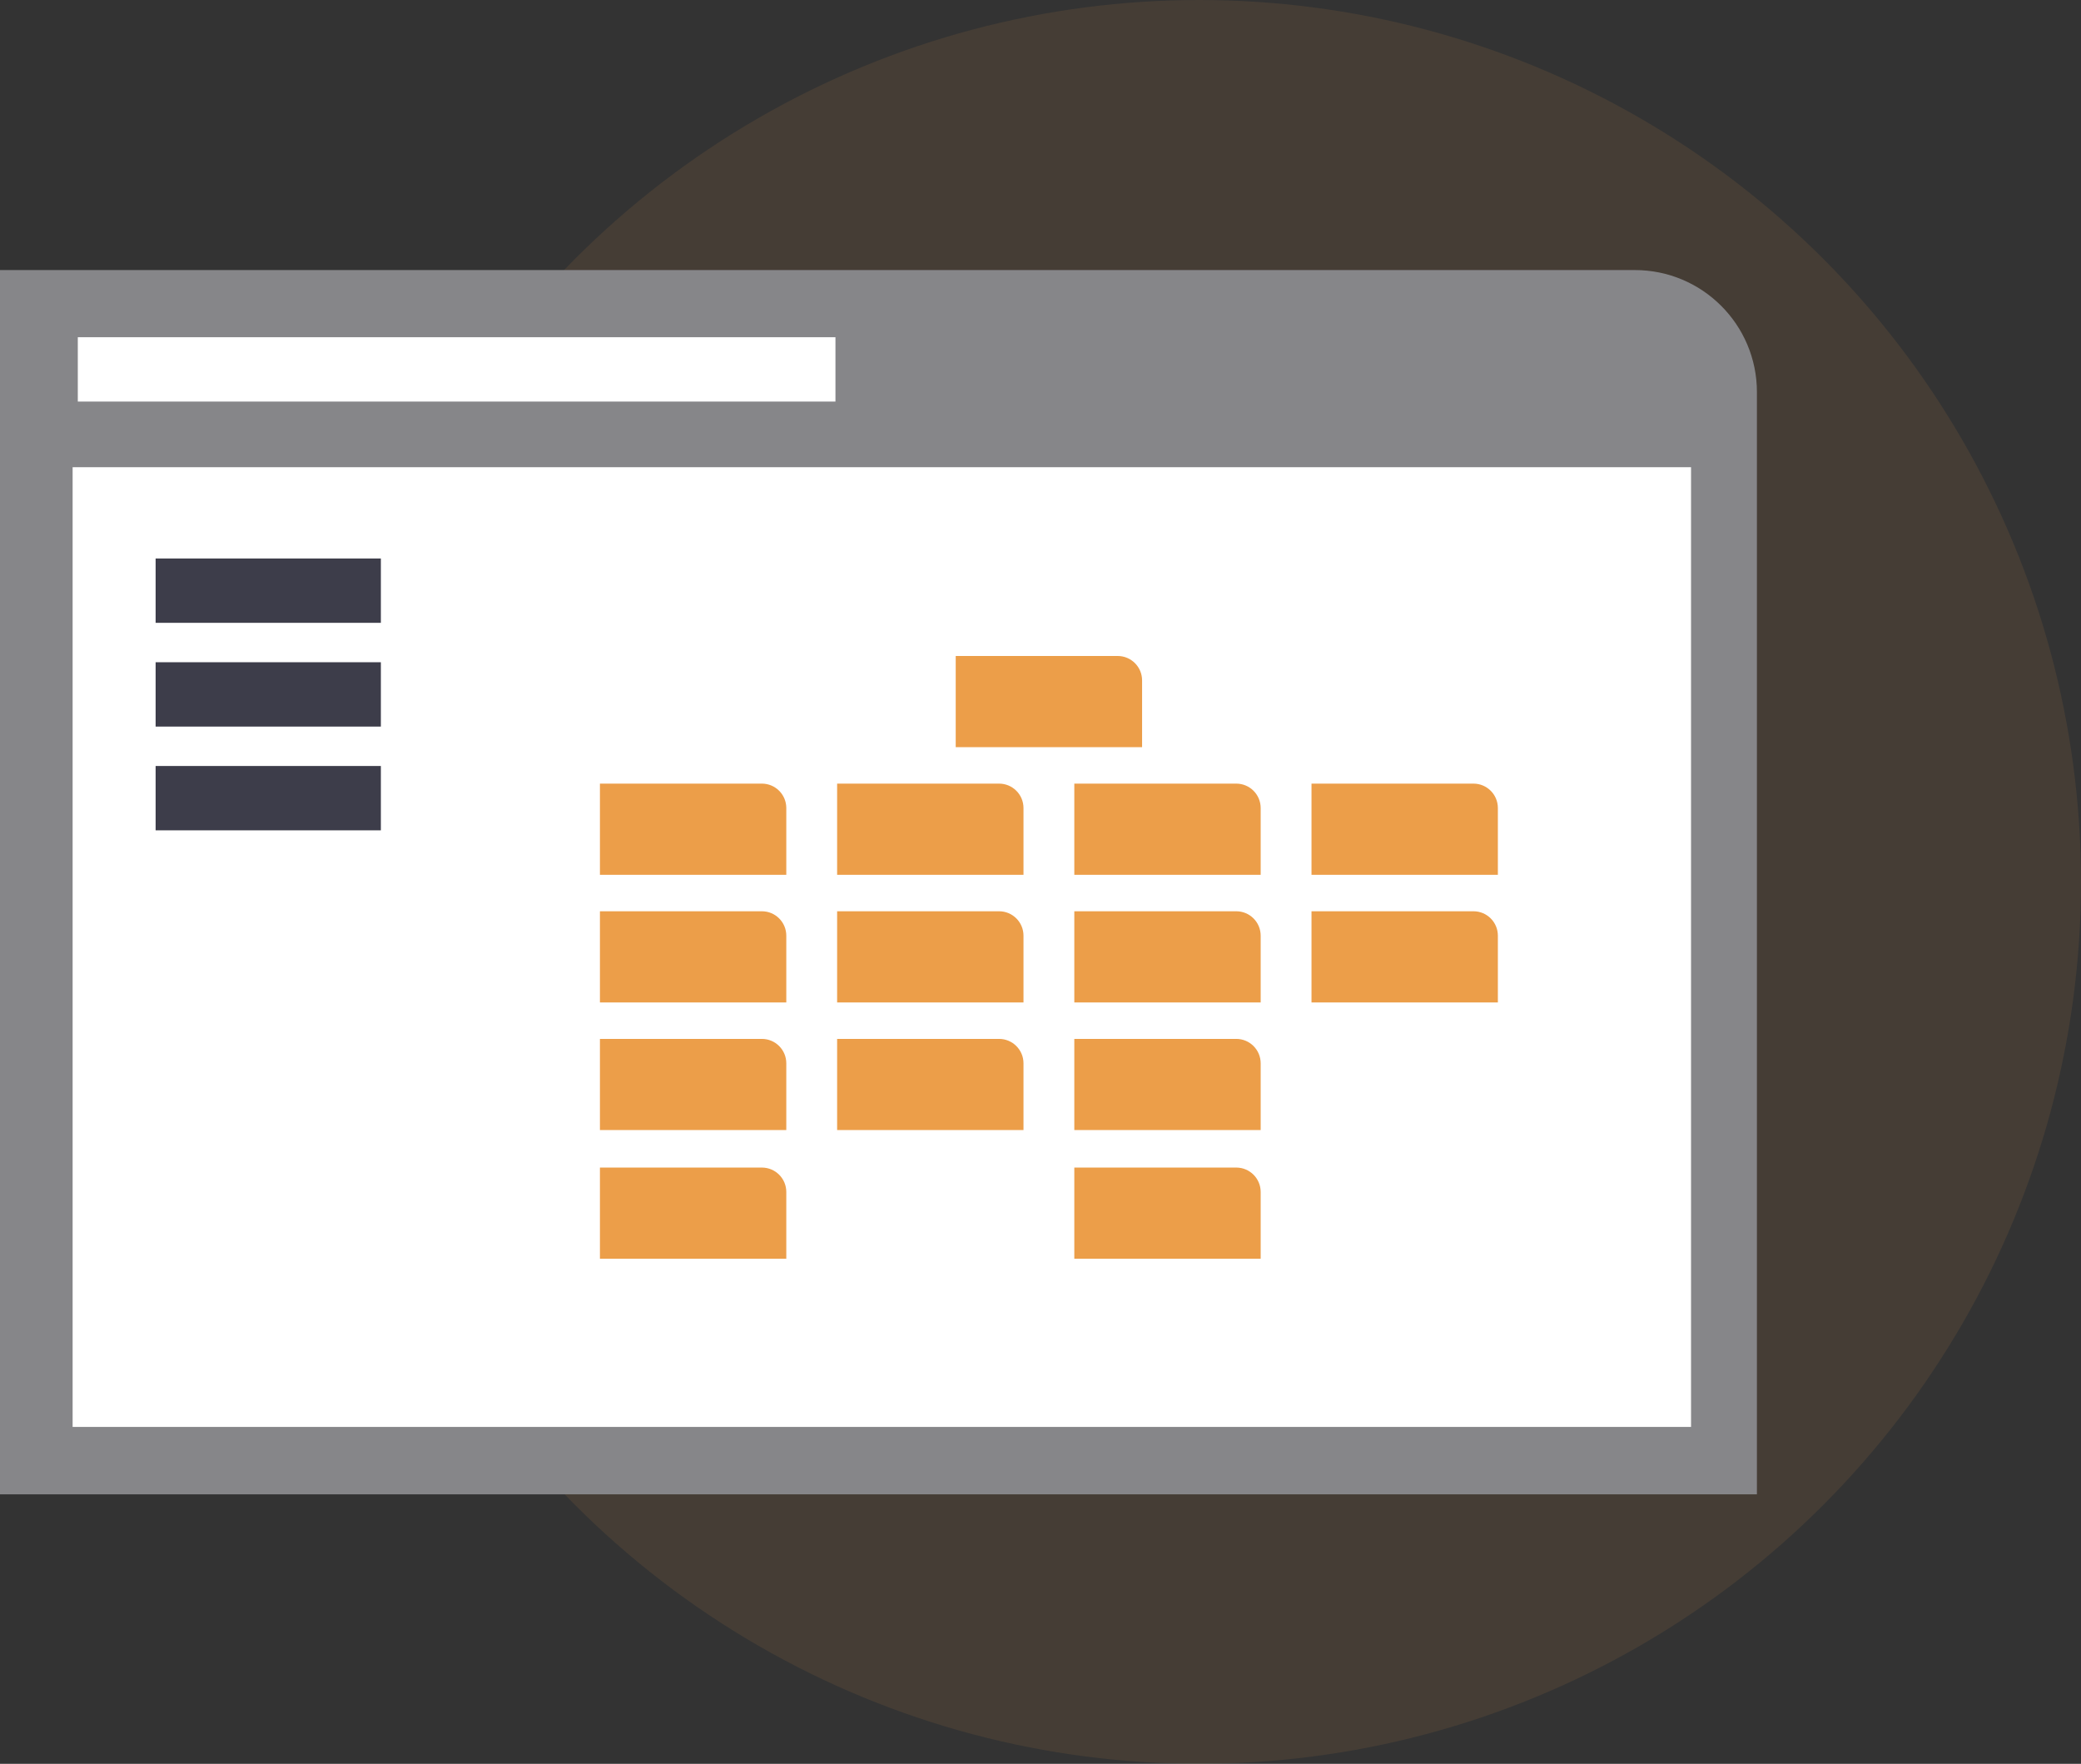
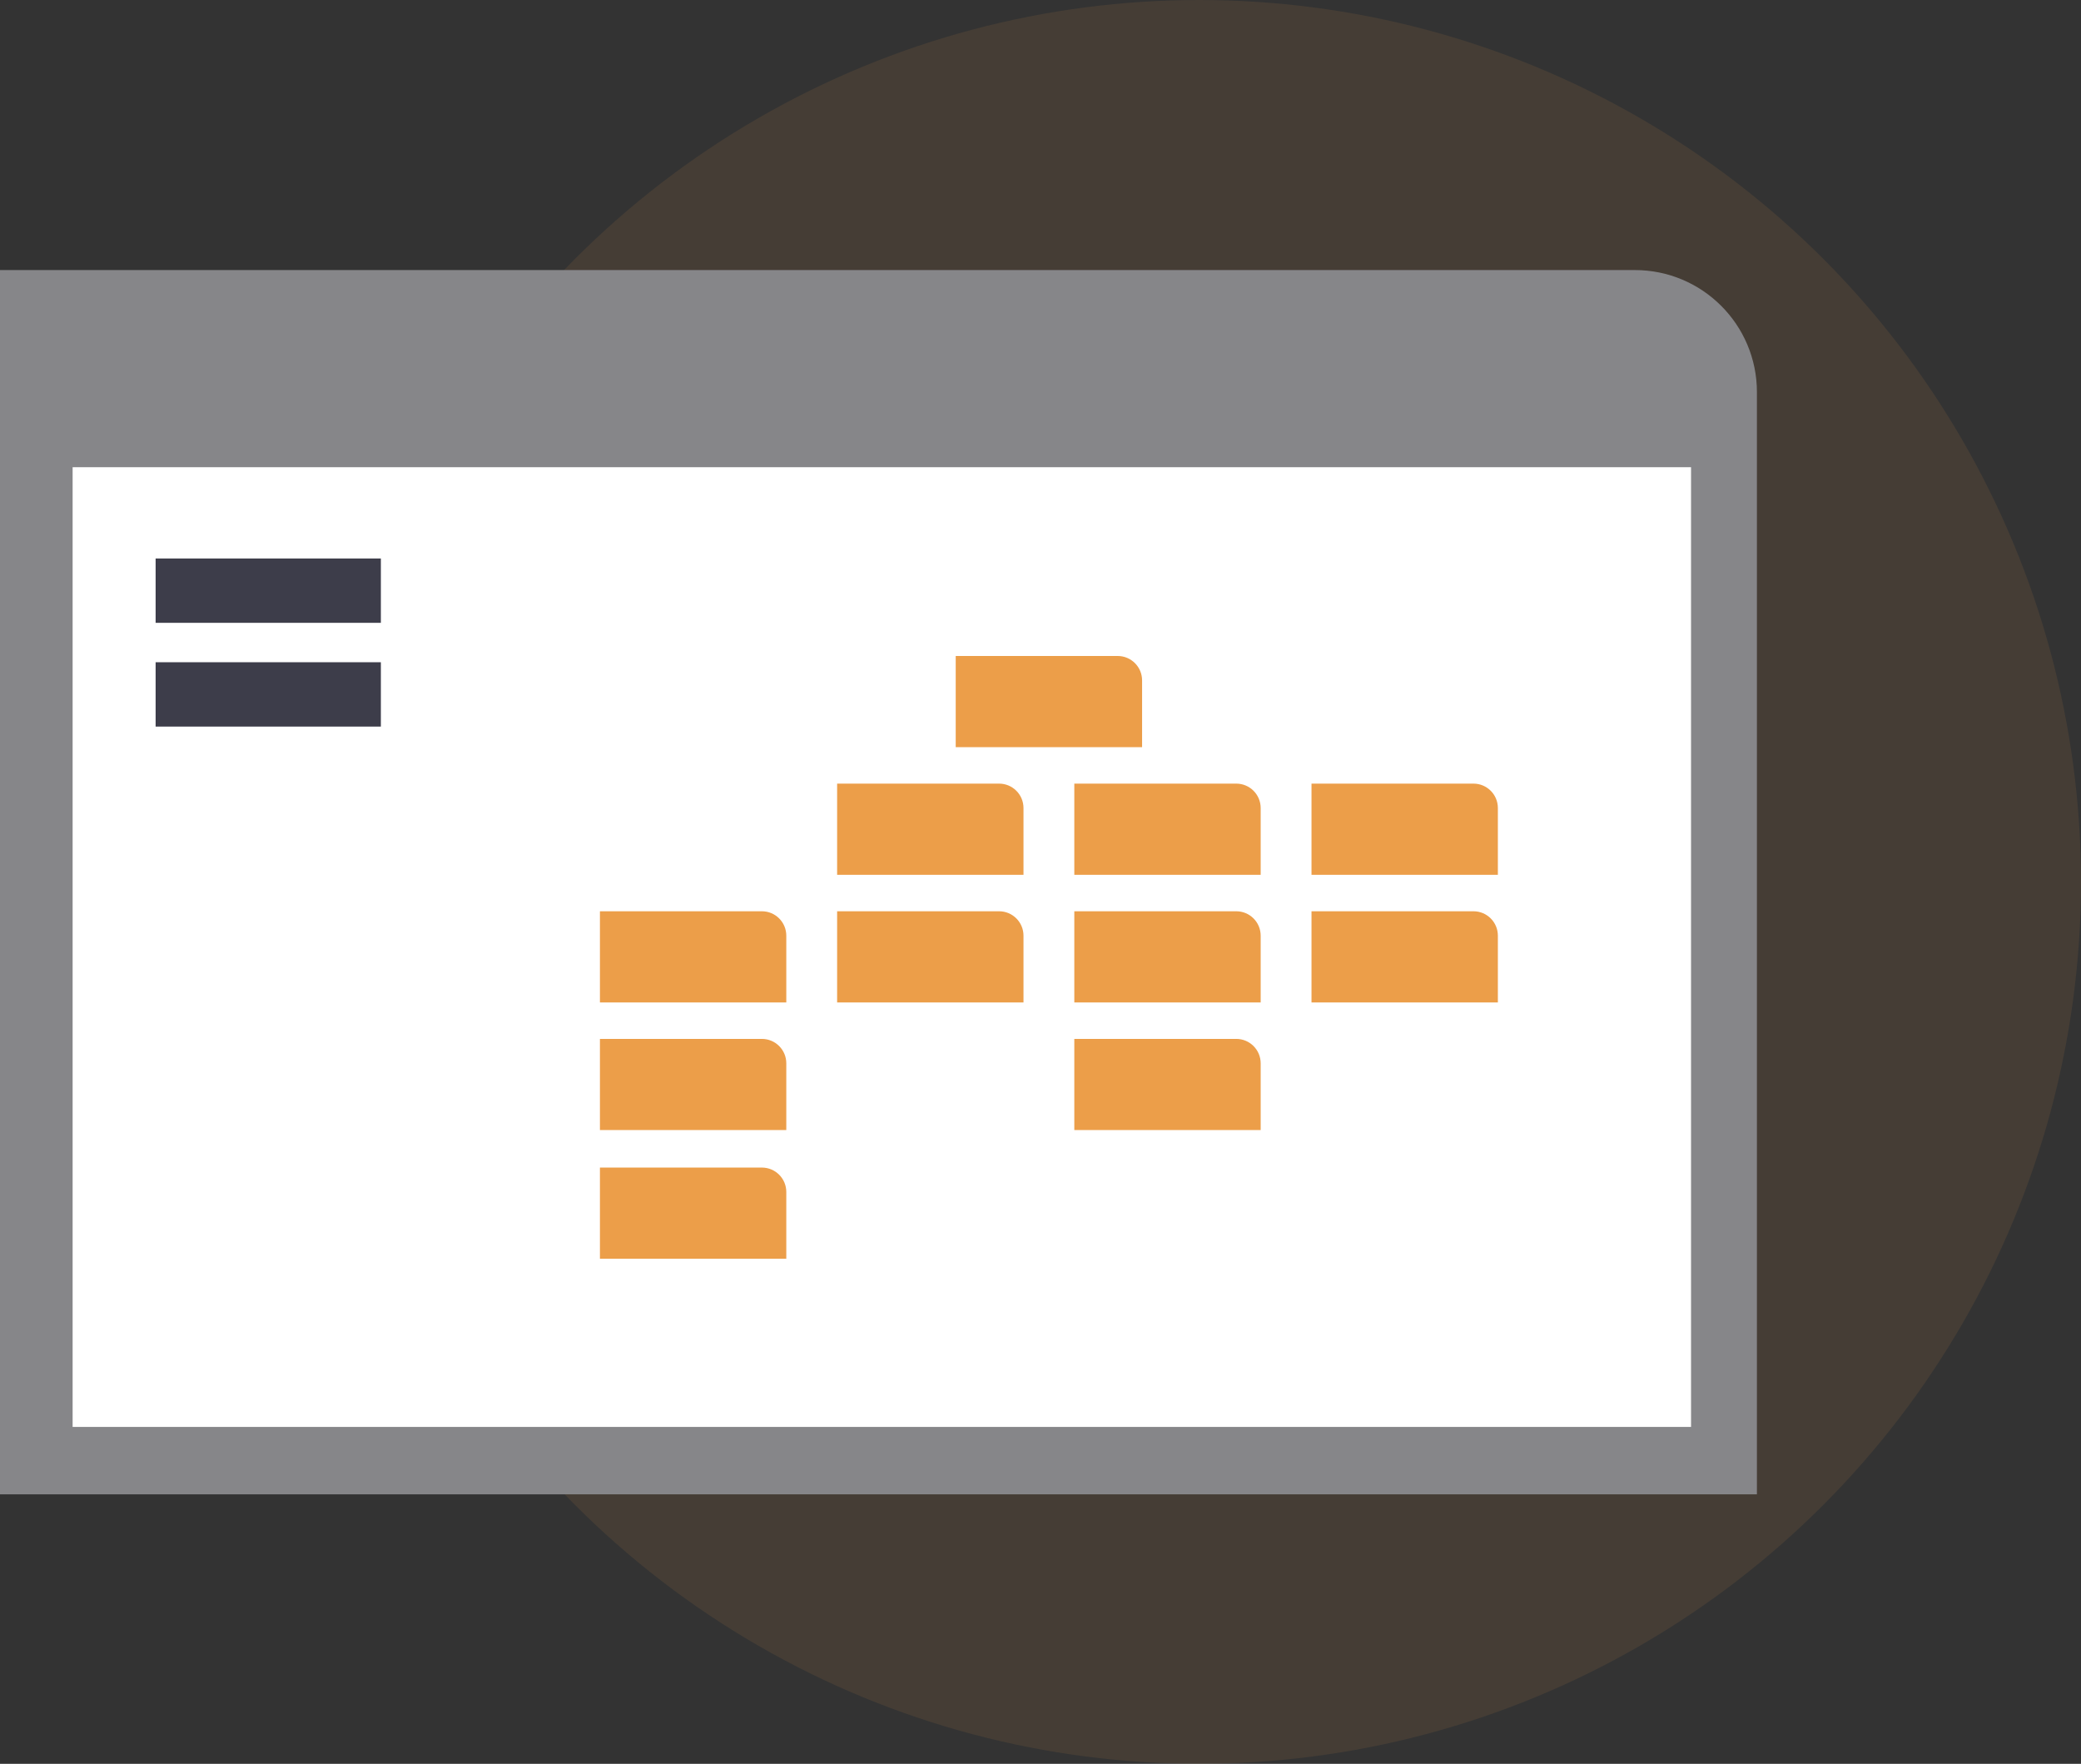
<svg xmlns="http://www.w3.org/2000/svg" width="341" height="289" viewBox="0 0 341 289" fill="none">
  <rect x="0" y="0" width="341" height="289" fill="#333333" stroke="none" />
  <circle opacity="0.1" cx="196.5" cy="144.5" r="144.5" fill="#EC9E49" />
  <path d="M0 44.25H267.895C278.94 44.25 287.895 53.204 287.895 64.25V244.85H0V44.25Z" fill="#868689" />
  <path d="M11.9 76.551H277.1V233.801H11.9V76.551Z" fill="white" />
  <path d="M156.607 107.482H183.146C185.355 107.482 187.146 109.273 187.146 111.482V122.421H156.607V107.482Z" fill="#EC9E49" />
  <path d="M137.174 128.396H163.713C165.922 128.396 167.713 130.187 167.713 132.396V143.335H137.174V128.396Z" fill="#EC9E49" />
  <path d="M137.174 149.311H163.713C165.922 149.311 167.713 151.101 167.713 153.311V164.249H137.174V149.311Z" fill="#EC9E49" />
-   <path d="M137.174 170.223H163.713C165.922 170.223 167.713 172.014 167.713 174.223V185.161H137.174V170.223Z" fill="#EC9E49" />
  <path d="M176.04 128.396H202.579C204.788 128.396 206.579 130.187 206.579 132.396V143.335H176.04V128.396Z" fill="#EC9E49" />
  <path d="M214.908 128.396H241.446C243.656 128.396 245.446 130.187 245.446 132.396V143.335H214.908V128.396Z" fill="#EC9E49" />
  <path d="M176.04 149.311H202.579C204.788 149.311 206.579 151.101 206.579 153.311V164.249H176.04V149.311Z" fill="#EC9E49" />
  <path d="M214.908 149.311H241.446C243.656 149.311 245.446 151.101 245.446 153.311V164.249H214.908V149.311Z" fill="#EC9E49" />
  <path d="M176.04 170.223H202.579C204.788 170.223 206.579 172.014 206.579 174.223V185.161H176.04V170.223Z" fill="#EC9E49" />
-   <path d="M176.04 191.305H202.579C204.788 191.305 206.579 193.096 206.579 195.305V206.243H176.04V191.305Z" fill="#EC9E49" />
-   <path d="M98.306 128.396H124.845C127.054 128.396 128.845 130.187 128.845 132.396V143.335H98.306V128.396Z" fill="#EC9E49" />
  <path d="M98.306 149.311H124.845C127.054 149.311 128.845 151.101 128.845 153.311V164.249H98.306V149.311Z" fill="#EC9E49" />
  <path d="M98.306 170.223H124.845C127.054 170.223 128.845 172.014 128.845 174.223V185.161H98.306V170.223Z" fill="#EC9E49" />
  <path d="M98.306 191.305H124.845C127.054 191.305 128.845 193.096 128.845 195.305V206.243H98.306V191.305Z" fill="#EC9E49" />
-   <line x1="12.75" y1="60.525" x2="136.9" y2="60.525" stroke="white" stroke-width="10.543" />
  <line x1="25.5" y1="96.779" x2="62.41" y2="96.779" stroke="#3D3D4A" stroke-width="10.543" />
  <line x1="25.5" y1="113.779" x2="62.41" y2="113.779" stroke="#3D3D4A" stroke-width="10.543" />
-   <line x1="25.5" y1="130.779" x2="62.41" y2="130.779" stroke="#3D3D4A" stroke-width="10.543" />
</svg>